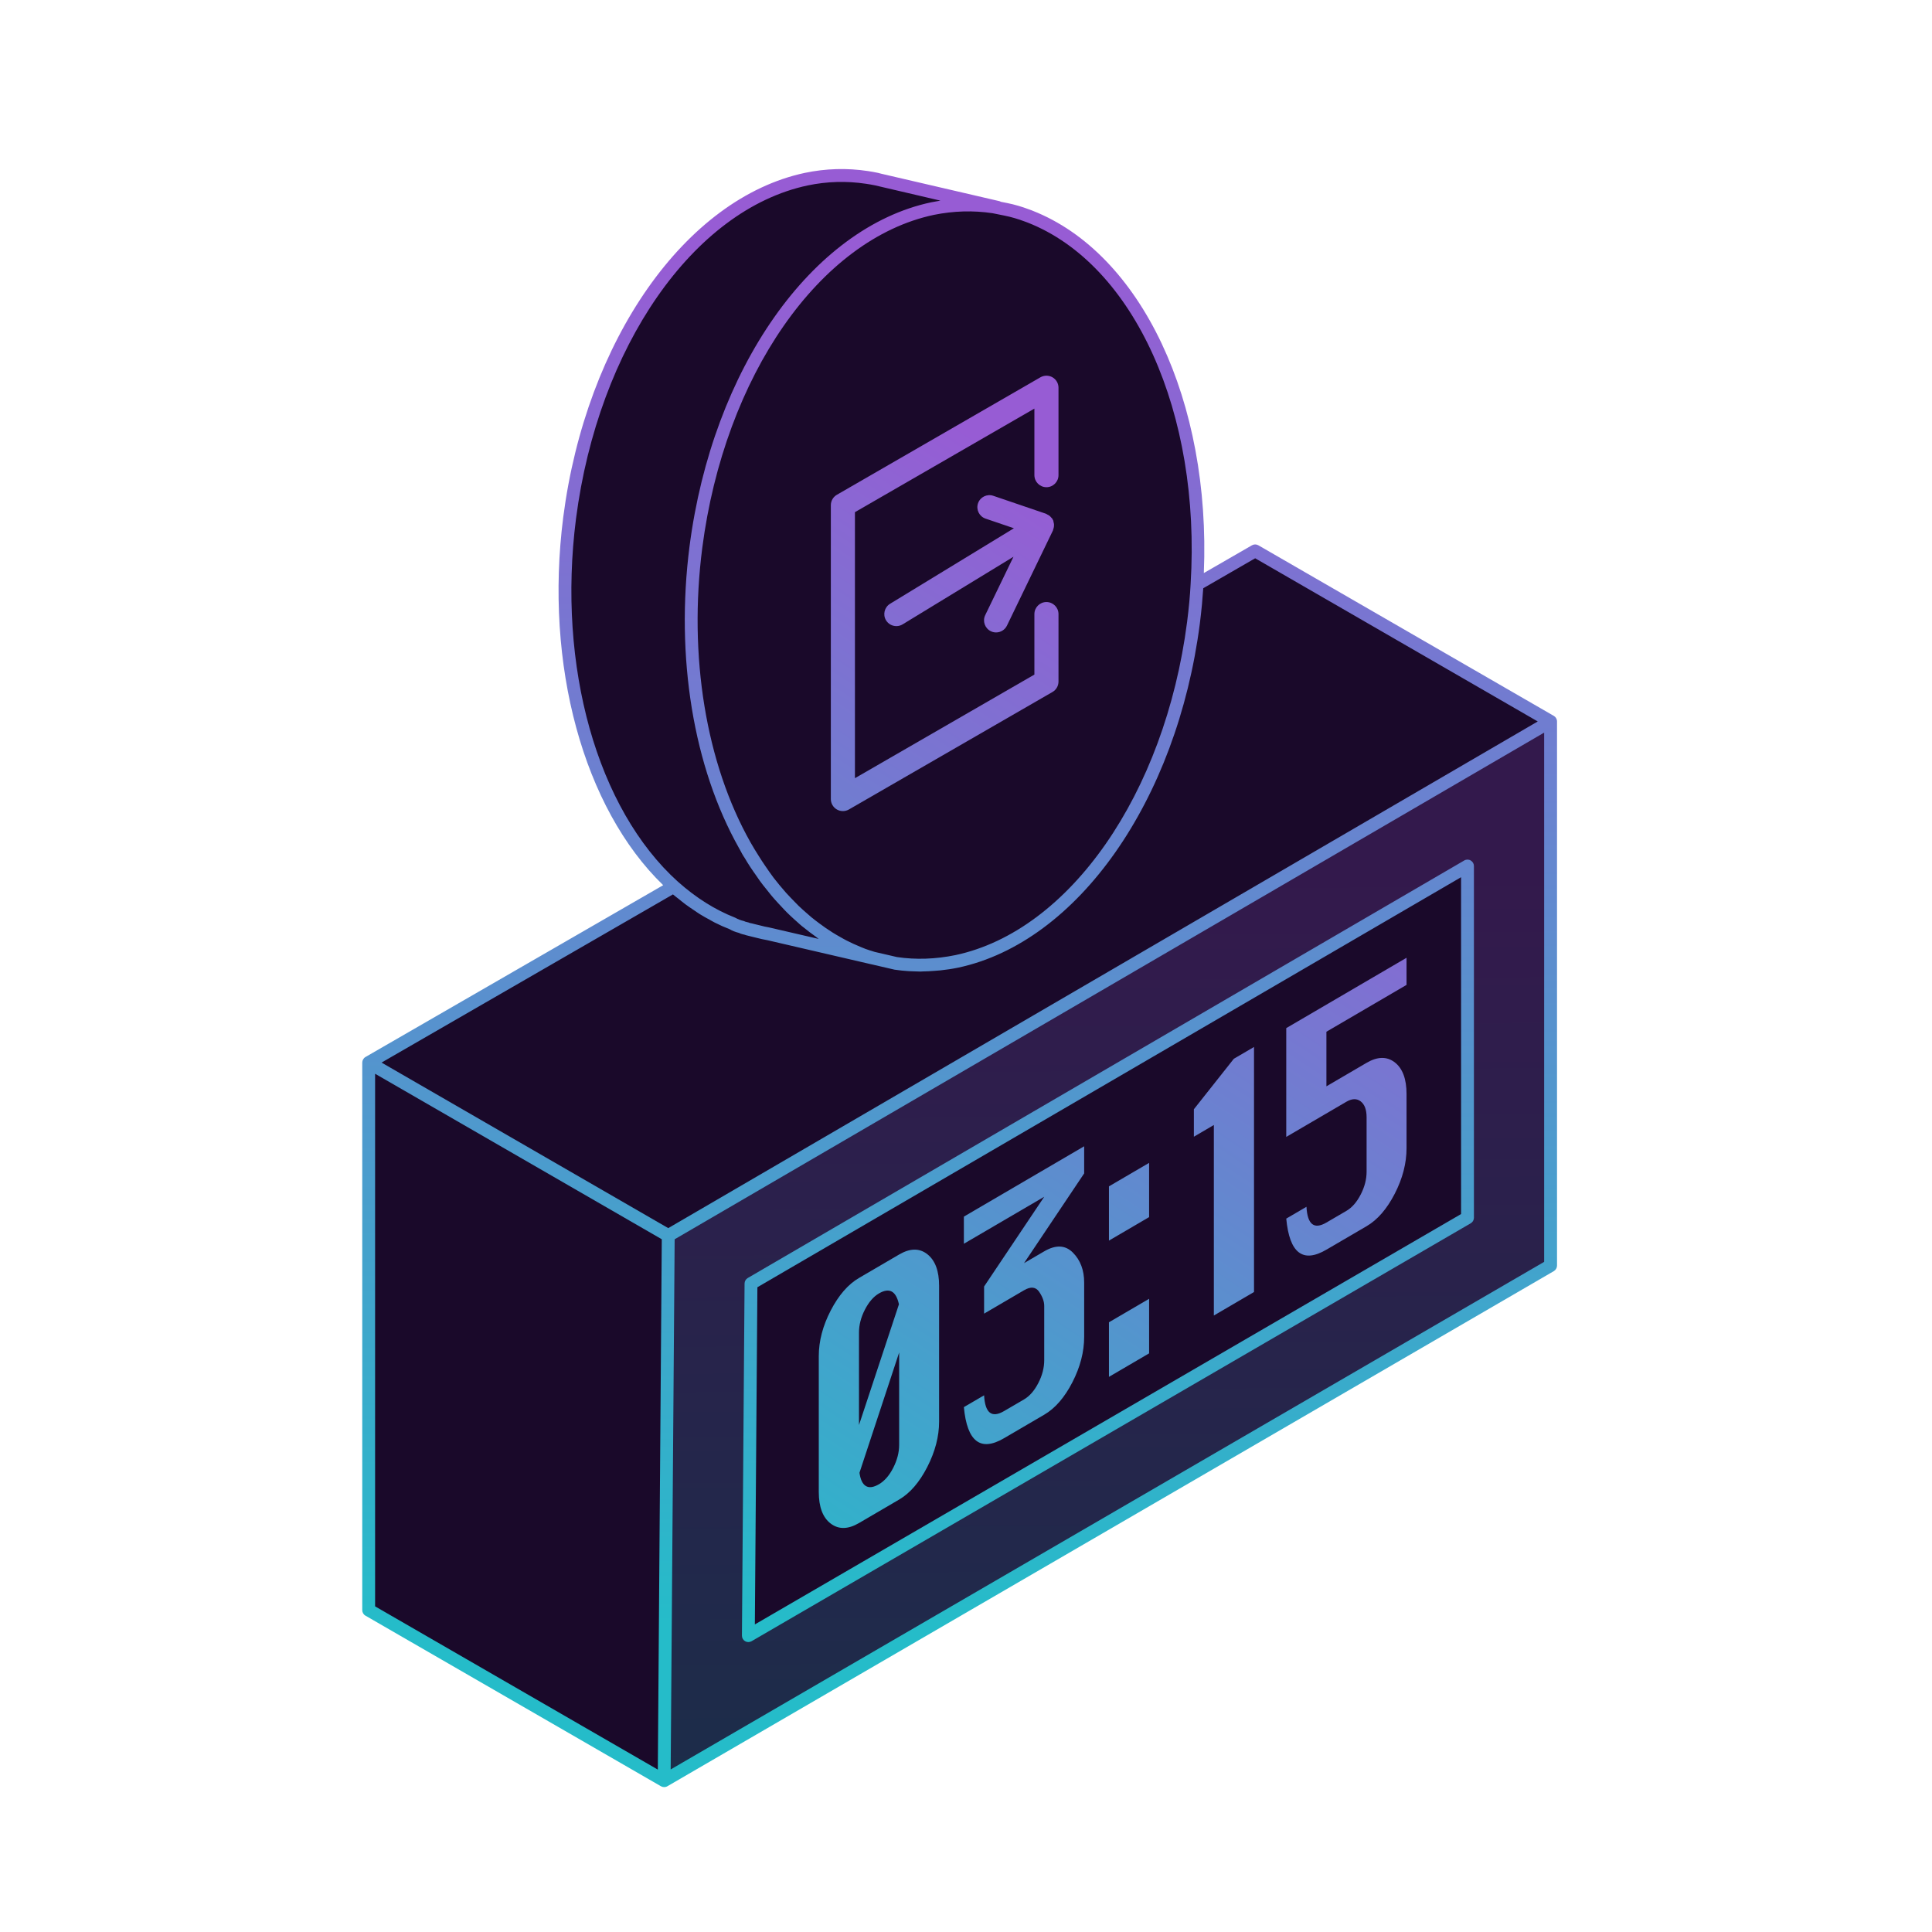
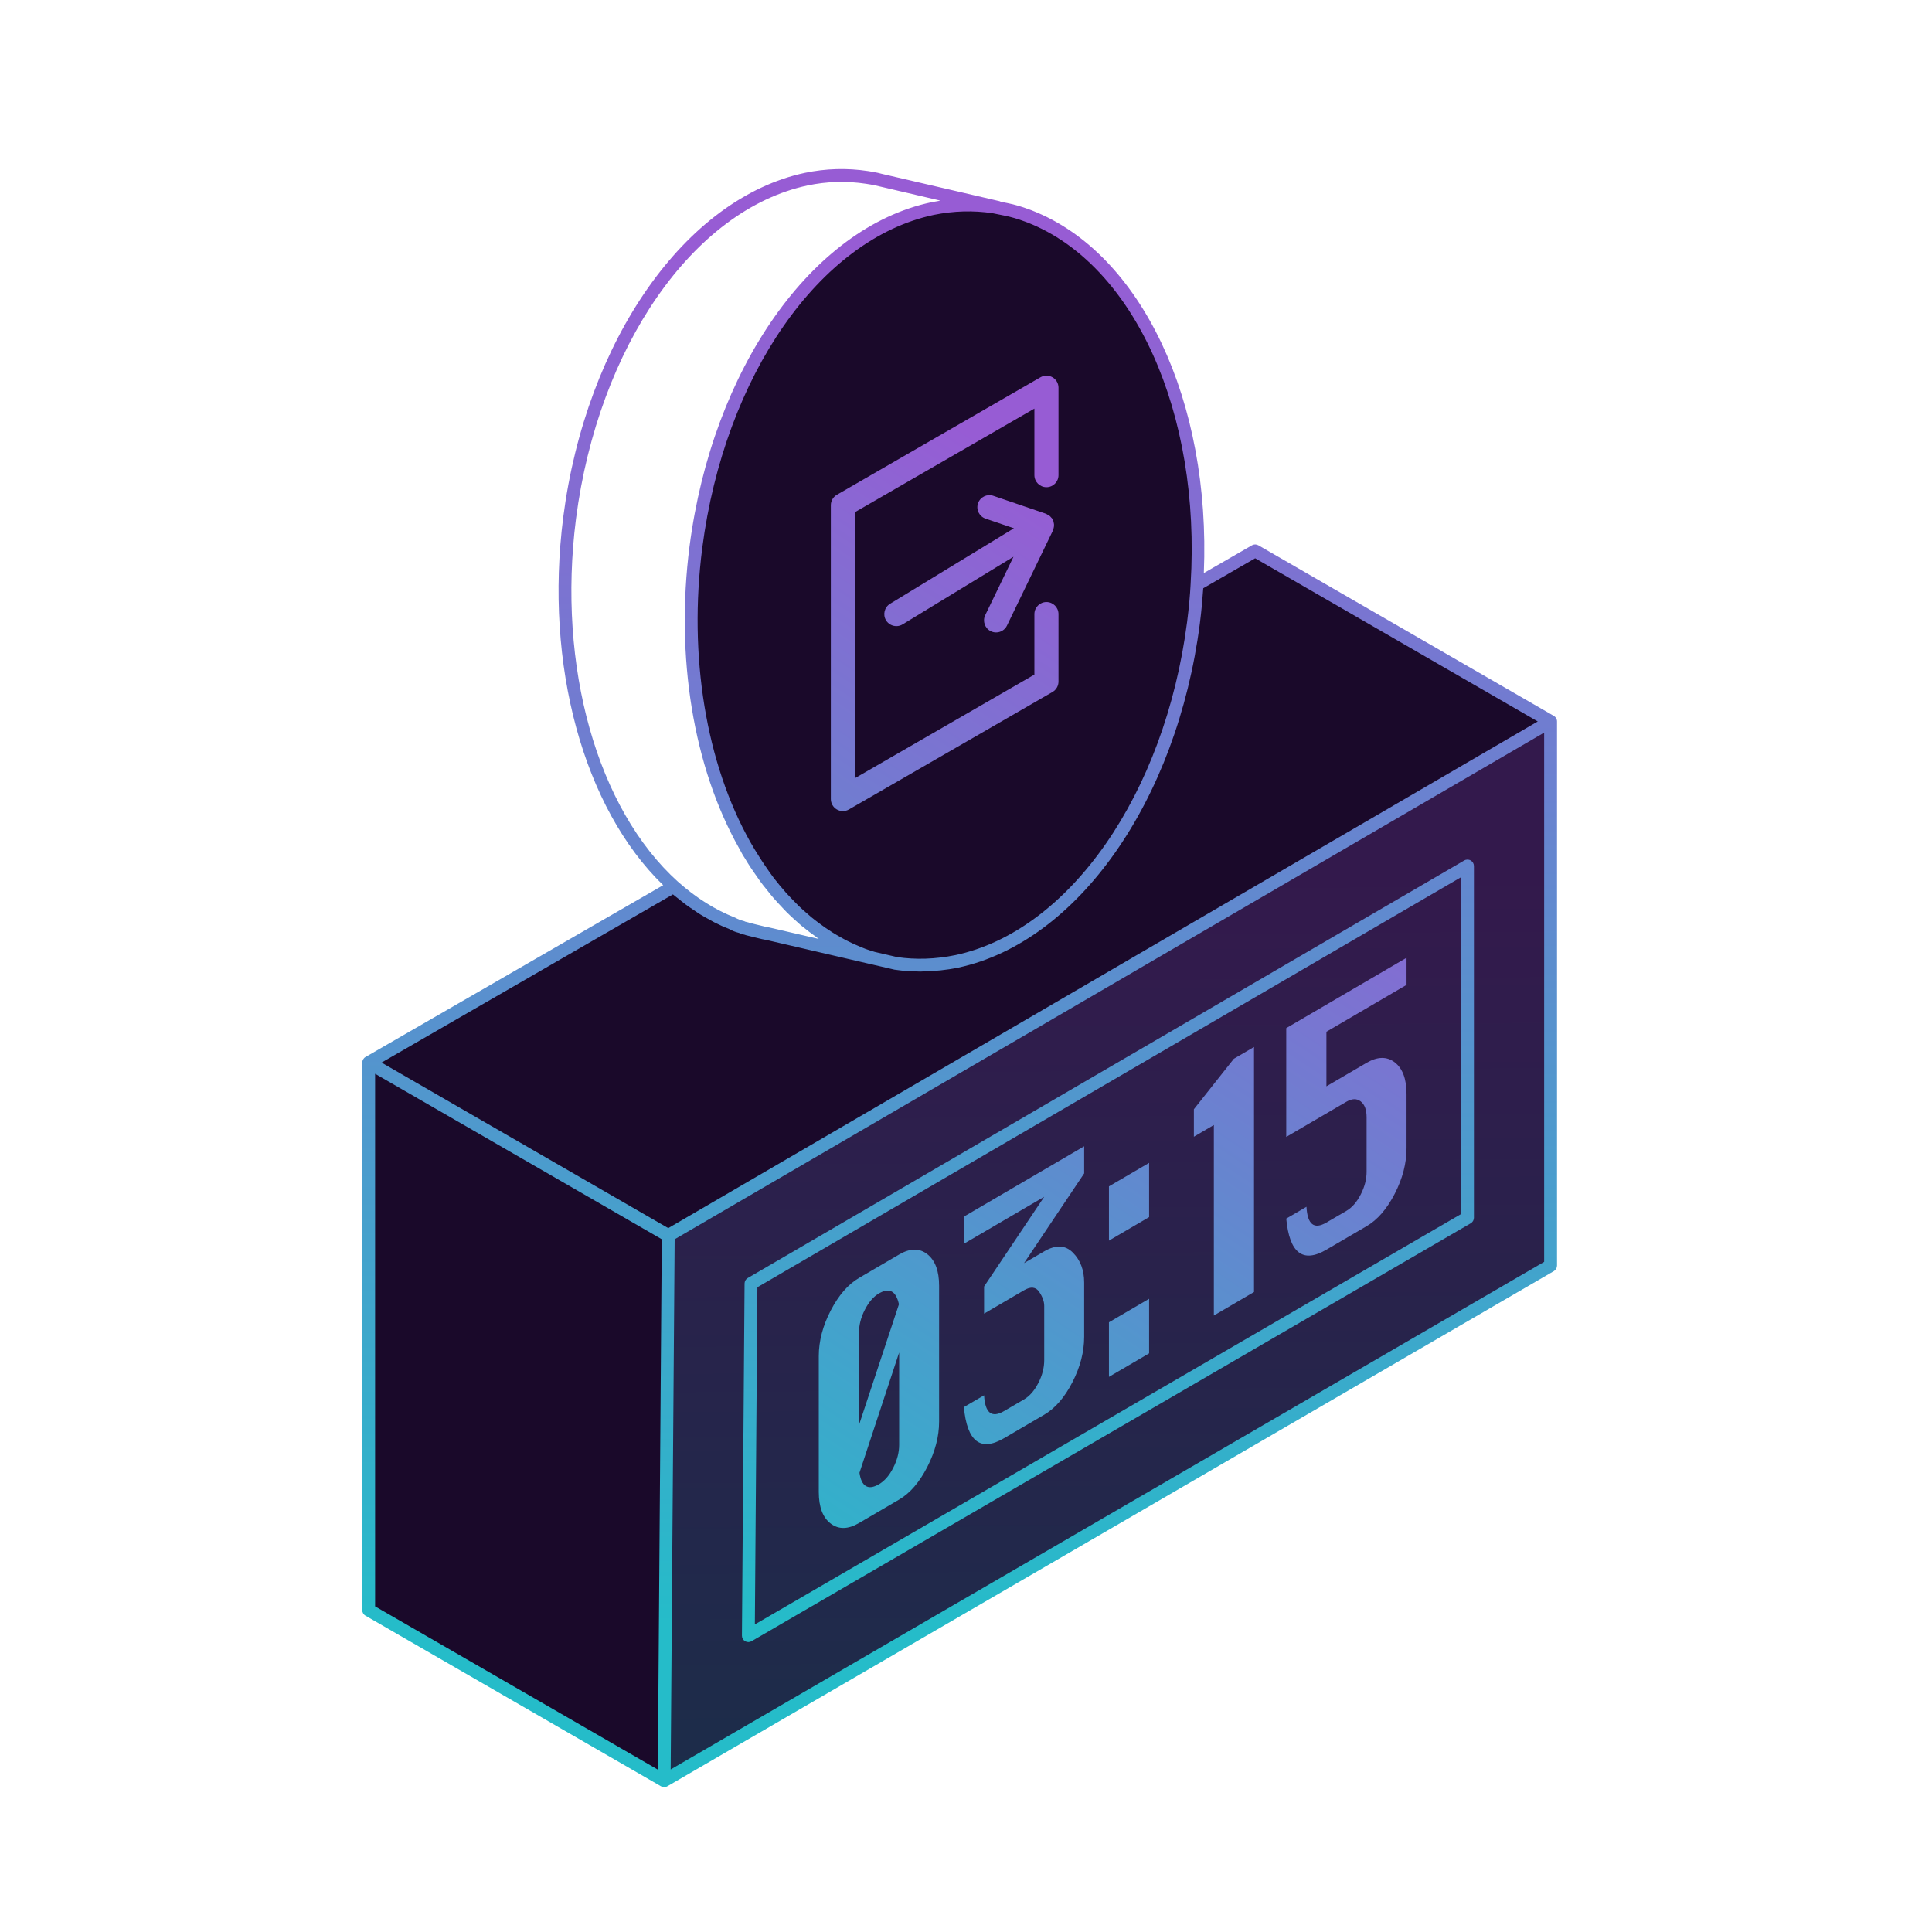
<svg xmlns="http://www.w3.org/2000/svg" width="80" height="80" viewBox="0 0 80 80" fill="none">
  <path d="M64.204 29.872L27.671 51.162L15.267 43.999L27.897 36.71C28.642 37.375 29.46 37.9 30.345 38.246C30.458 38.313 30.584 38.359 30.724 38.392C30.73 38.392 30.737 38.406 30.744 38.406C30.817 38.432 30.877 38.439 30.916 38.452C30.936 38.466 30.95 38.466 30.95 38.466C31.109 38.499 31.249 38.545 31.409 38.579C31.548 38.618 31.695 38.645 31.834 38.672L36.138 39.669L36.244 39.696L37.082 39.889C37.927 40.015 38.778 39.982 39.616 39.809C44.331 38.805 48.468 33.151 49.419 25.789C49.486 25.257 49.539 24.725 49.566 24.199L51.973 22.809L64.204 29.872Z" fill="#1A092A" />
  <path d="M15.267 66.67L15.267 44.001L27.671 51.163L27.502 73.734L15.267 66.67Z" fill="#1A092A" />
  <path d="M27.502 73.734L27.672 51.163L64.207 29.873V52.405L27.502 73.734Z" fill="#1A092A" />
  <path d="M27.502 73.734L27.672 51.163L64.207 29.873V52.405L27.502 73.734Z" fill="url(#paint0_linear_2500_36491)" fill-opacity="0.2" />
-   <path d="M31.097 53.149L60.766 35.86V50.425L30.988 67.729L31.097 53.149Z" fill="#1A092A" />
  <path d="M49.566 24.199C49.539 24.725 49.486 25.257 49.419 25.789C48.468 33.151 44.331 38.805 39.616 39.809C38.778 39.982 37.926 40.015 37.082 39.889L36.244 39.696L36.137 39.669C36.104 39.656 36.044 39.643 35.971 39.616C35.965 39.616 35.951 39.61 35.944 39.61C35.812 39.57 35.692 39.523 35.565 39.47C33.65 38.712 32.027 37.129 30.843 35.007C29.034 31.801 28.209 27.365 28.815 22.656C29.766 15.3 33.903 9.634 38.618 8.636C39.443 8.47 40.281 8.437 41.126 8.563C41.185 8.57 41.259 8.583 41.325 8.59L41.531 8.636L41.658 8.669C41.95 8.729 42.243 8.816 42.522 8.922C42.602 8.949 42.649 8.969 42.649 8.969C47.138 10.731 50.011 16.99 49.566 24.199Z" fill="#1A092A" />
  <path d="M49.566 24.199C49.539 24.725 49.486 25.257 49.419 25.789C48.468 33.151 44.331 38.805 39.616 39.809C38.778 39.982 37.926 40.015 37.082 39.889L36.244 39.696L36.137 39.669C36.104 39.656 36.044 39.643 35.971 39.616C35.965 39.616 35.951 39.61 35.944 39.61C35.812 39.57 35.692 39.523 35.565 39.47C33.65 38.712 32.027 37.129 30.843 35.007C29.034 31.801 28.209 27.365 28.815 22.656C29.766 15.3 33.903 9.634 38.618 8.636C39.443 8.47 40.281 8.437 41.126 8.563C41.185 8.57 41.259 8.583 41.325 8.59L41.531 8.636L41.658 8.669C41.95 8.729 42.243 8.816 42.522 8.922C42.602 8.949 42.649 8.969 42.649 8.969C47.138 10.731 50.011 16.99 49.566 24.199Z" fill="#1A092A" />
-   <path d="M41.325 8.59C41.259 8.583 41.186 8.57 41.126 8.563C40.281 8.437 39.443 8.47 38.618 8.636C33.903 9.634 29.766 15.3 28.815 22.656C28.21 27.365 29.035 31.801 30.843 35.007C30.91 35.14 30.983 35.273 31.07 35.4C31.216 35.652 31.382 35.898 31.555 36.138C31.635 36.258 31.721 36.384 31.814 36.497C31.908 36.623 32.007 36.743 32.107 36.863C32.187 36.962 32.267 37.056 32.353 37.149C32.446 37.255 32.539 37.355 32.639 37.455C32.772 37.601 32.919 37.741 33.065 37.867C33.165 37.967 33.271 38.06 33.377 38.146C34.049 38.712 34.781 39.157 35.566 39.47C35.692 39.523 35.812 39.57 35.945 39.609C35.951 39.609 35.965 39.616 35.971 39.616C36.044 39.643 36.104 39.656 36.138 39.669L31.834 38.672C31.695 38.645 31.549 38.618 31.409 38.579C31.249 38.545 31.11 38.499 30.95 38.466C30.95 38.466 30.937 38.466 30.917 38.452C30.877 38.439 30.817 38.432 30.744 38.406C30.737 38.406 30.73 38.392 30.724 38.392C30.584 38.359 30.458 38.313 30.345 38.246C29.46 37.9 28.642 37.375 27.897 36.71C24.578 33.724 22.769 27.837 23.587 21.446C24.538 14.083 28.669 8.423 33.384 7.419C34.209 7.246 35.06 7.219 35.898 7.346C36.038 7.366 36.171 7.392 36.304 7.419L36.43 7.452L41.325 8.59Z" fill="#1A092A" />
  <path d="M33.329 7.158C34.193 6.977 35.071 6.951 35.938 7.083C36.078 7.102 36.213 7.13 36.35 7.157L36.498 7.195L41.386 8.33C41.407 8.335 41.424 8.346 41.442 8.355L41.726 8.412C42.013 8.47 42.318 8.559 42.617 8.673C42.698 8.699 42.752 8.724 42.754 8.724C47.266 10.496 50.143 16.628 49.848 23.729L51.841 22.579C51.924 22.532 52.023 22.532 52.106 22.579L64.338 29.642H64.339C64.421 29.69 64.473 29.777 64.473 29.873V52.404C64.473 52.499 64.422 52.587 64.34 52.635L27.636 73.964L27.634 73.965C27.593 73.989 27.547 74 27.502 74C27.456 74 27.41 73.988 27.368 73.965L15.133 66.901C15.05 66.854 15 66.766 15 66.671V44.001C15 43.953 15.013 43.907 15.036 43.867C15.059 43.827 15.092 43.792 15.134 43.768L27.461 36.654C24.163 33.461 22.539 27.537 23.323 21.412C24.271 14.073 28.386 8.211 33.329 7.158ZM15.532 66.516L27.239 73.275L27.403 51.315L27.23 51.215L15.532 44.462V66.516ZM27.936 51.316L27.771 73.269L63.94 52.251V30.336L27.936 51.316ZM60.632 35.63C60.713 35.582 60.816 35.582 60.898 35.63C60.981 35.677 61.032 35.765 61.032 35.86V50.425C61.032 50.519 60.981 50.607 60.899 50.654L31.121 67.959C31.079 67.983 31.033 67.995 30.987 67.995C30.941 67.995 30.895 67.983 30.854 67.959C30.771 67.911 30.721 67.823 30.722 67.727L30.831 53.146C30.832 53.052 30.883 52.966 30.964 52.919L60.632 35.63ZM31.362 53.302L31.257 67.264L60.5 50.271V36.323L31.362 53.302ZM49.824 24.358C49.816 24.489 49.802 24.631 49.791 24.769C49.784 24.852 49.779 24.93 49.772 25.015C49.748 25.27 49.718 25.537 49.683 25.822C48.736 33.157 44.619 39.015 39.672 40.069C39.428 40.119 39.185 40.155 38.942 40.181C38.864 40.19 38.785 40.194 38.707 40.2C38.542 40.213 38.378 40.223 38.214 40.225C38.18 40.226 38.146 40.23 38.112 40.23C38.019 40.23 37.927 40.224 37.834 40.221C37.769 40.218 37.703 40.218 37.639 40.214C37.439 40.201 37.24 40.182 37.043 40.152L36.081 39.929C36.08 39.928 36.078 39.929 36.077 39.929L31.774 38.931C31.615 38.9 31.472 38.874 31.336 38.835C31.27 38.822 31.193 38.801 31.116 38.781C31.044 38.762 30.972 38.743 30.895 38.726C30.878 38.723 30.854 38.714 30.83 38.704C30.759 38.688 30.709 38.676 30.652 38.655L30.653 38.654C30.636 38.648 30.619 38.64 30.604 38.631C30.436 38.589 30.317 38.538 30.21 38.475C30.003 38.396 29.797 38.303 29.591 38.199C29.526 38.167 29.463 38.126 29.398 38.092C29.259 38.016 29.118 37.941 28.98 37.854C28.897 37.803 28.816 37.744 28.734 37.689C28.616 37.61 28.498 37.531 28.381 37.444C28.29 37.377 28.201 37.302 28.111 37.23C28.029 37.165 27.946 37.104 27.865 37.035L15.799 43.999L27.671 50.854L63.675 29.874L51.974 23.117L49.824 24.358ZM41.097 8.828C40.3 8.709 39.488 8.732 38.671 8.897C33.945 9.897 30 15.569 29.079 22.69C28.504 27.166 29.231 31.608 31.075 34.877C31.188 35.078 31.307 35.269 31.427 35.459C31.512 35.594 31.597 35.727 31.686 35.854C31.8 36.02 31.913 36.187 32.031 36.343C32.042 36.357 32.052 36.368 32.062 36.382C32.2 36.561 32.343 36.731 32.487 36.896C32.507 36.918 32.528 36.945 32.548 36.967C32.606 37.033 32.662 37.091 32.719 37.15C32.778 37.214 32.84 37.275 32.9 37.337C33.012 37.454 33.124 37.568 33.238 37.666C33.275 37.703 33.309 37.728 33.345 37.761C33.43 37.837 33.516 37.913 33.603 37.985C33.705 38.069 33.81 38.148 33.914 38.226C34.003 38.293 34.093 38.358 34.184 38.421C34.279 38.487 34.375 38.551 34.473 38.612C34.581 38.68 34.691 38.743 34.802 38.805C34.888 38.853 34.973 38.903 35.06 38.947C35.248 39.042 35.438 39.13 35.631 39.208C35.642 39.212 35.653 39.218 35.664 39.222C35.784 39.273 35.894 39.316 36.016 39.353C36.019 39.354 36.023 39.355 36.027 39.356C36.039 39.358 36.051 39.362 36.062 39.366L36.153 39.395C36.159 39.397 36.193 39.407 36.215 39.415L37.142 39.63C37.916 39.745 38.738 39.718 39.562 39.549C44.291 38.541 48.236 32.869 49.155 25.755C49.229 25.168 49.277 24.655 49.301 24.185V24.183C49.739 17.103 46.963 10.948 42.552 9.216C42.54 9.211 42.501 9.195 42.438 9.174C42.155 9.067 41.878 8.986 41.603 8.93L41.097 8.828ZM35.861 7.61C35.055 7.488 34.241 7.511 33.438 7.68C28.714 8.686 24.771 14.36 23.851 21.479C23.068 27.596 24.726 33.496 28.073 36.511H28.074C28.817 37.174 29.613 37.675 30.441 37.999C30.564 38.066 30.664 38.105 30.785 38.134C30.808 38.139 30.835 38.15 30.858 38.163C30.882 38.17 30.903 38.175 30.921 38.179C30.929 38.181 30.991 38.197 30.999 38.199C31.012 38.204 31.026 38.209 31.039 38.216C31.128 38.233 31.191 38.25 31.253 38.267C31.321 38.285 31.39 38.303 31.464 38.318C31.602 38.357 31.729 38.381 31.851 38.404L33.901 38.879C33.855 38.847 33.812 38.809 33.767 38.776C33.595 38.654 33.425 38.526 33.259 38.389C33.242 38.375 33.223 38.364 33.206 38.349C33.14 38.296 33.073 38.232 33.006 38.172C32.906 38.083 32.805 37.995 32.707 37.9C32.618 37.816 32.528 37.727 32.442 37.634C32.406 37.597 32.368 37.554 32.331 37.514C32.255 37.434 32.179 37.354 32.105 37.269C32.037 37.193 31.968 37.115 31.9 37.03C31.817 36.931 31.745 36.838 31.672 36.744C31.652 36.719 31.631 36.695 31.611 36.67C31.608 36.665 31.603 36.66 31.6 36.655C31.51 36.545 31.419 36.412 31.334 36.286C31.135 36.009 30.976 35.767 30.84 35.533C30.765 35.425 30.695 35.296 30.629 35.167C30.623 35.157 30.617 35.148 30.611 35.138C30.609 35.134 30.608 35.13 30.605 35.126C28.713 31.773 27.962 27.21 28.552 22.623C29.501 15.281 33.617 9.422 38.563 8.376C38.69 8.351 38.816 8.328 38.942 8.308L36.236 7.676C36.12 7.653 35.994 7.628 35.861 7.61Z" fill="url(#paint1_linear_2500_36491)" />
  <path d="M37.232 51.946C37.683 51.682 38.072 51.678 38.398 51.933C38.723 52.19 38.886 52.624 38.886 53.238V58.867C38.886 59.48 38.723 60.104 38.398 60.742C38.072 61.378 37.683 61.829 37.232 62.093L35.569 63.066C35.117 63.33 34.727 63.337 34.398 63.088C34.069 62.839 33.905 62.402 33.904 61.78V56.151C33.905 55.529 34.069 54.901 34.398 54.266C34.727 53.632 35.117 53.182 35.569 52.918L37.232 51.946ZM35.589 60.984C35.629 61.268 35.717 61.45 35.853 61.533C35.989 61.615 36.17 61.591 36.396 61.459C36.628 61.323 36.826 61.096 36.989 60.775C37.151 60.454 37.232 60.139 37.232 59.833V56.004L35.589 60.984ZM44.893 48.588L42.403 52.304L43.239 51.815C43.718 51.535 44.113 51.553 44.425 51.867C44.737 52.179 44.893 52.594 44.893 53.108V55.354C44.893 55.976 44.73 56.604 44.406 57.236C44.08 57.868 43.691 58.316 43.239 58.58L41.575 59.553C40.6 60.123 40.045 59.694 39.912 58.266L40.749 57.777C40.789 58.511 41.064 58.729 41.575 58.43L42.403 57.947C42.635 57.81 42.832 57.584 42.995 57.268C43.158 56.951 43.239 56.636 43.239 56.321V54.075C43.239 53.894 43.17 53.7 43.031 53.493C42.891 53.286 42.681 53.264 42.403 53.427L40.749 54.395V53.272L43.239 49.556L39.912 51.501V50.378L44.893 47.465V48.588ZM37.223 54.008C37.103 53.456 36.827 53.306 36.396 53.558C36.17 53.69 35.976 53.914 35.813 54.231C35.65 54.547 35.569 54.862 35.569 55.178V59.007L37.223 54.008ZM47.582 56.04L45.919 57.013V54.753L47.582 53.781V56.04ZM51.926 53.5L50.263 54.473V46.584L49.436 47.069V45.932L51.09 43.842L51.926 43.353V53.5ZM58.242 40.782L54.924 42.722V44.982L56.588 44.009C57.04 43.745 57.428 43.739 57.754 43.989C58.079 44.242 58.242 44.679 58.242 45.301V47.547C58.241 48.169 58.079 48.797 57.754 49.429C57.428 50.061 57.04 50.51 56.588 50.774L54.924 51.746C53.948 52.317 53.394 51.888 53.261 50.46L54.098 49.971C54.138 50.705 54.413 50.922 54.924 50.623L55.751 50.14C55.984 50.004 56.181 49.779 56.344 49.462C56.507 49.146 56.588 48.83 56.588 48.514V46.268C56.588 45.952 56.507 45.732 56.344 45.606C56.181 45.48 55.984 45.485 55.751 45.621L53.261 47.077V42.572L58.242 39.659V40.782ZM47.582 50.398L45.919 51.371V49.125L47.582 48.152V50.398ZM43.082 15.623C43.237 15.534 43.427 15.534 43.581 15.623C43.736 15.712 43.83 15.877 43.83 16.055V19.675C43.83 19.95 43.607 20.174 43.331 20.174C43.056 20.174 42.832 19.95 42.832 19.675V16.919L35.401 21.208V32.223L42.832 27.933V25.428C42.832 25.153 43.056 24.929 43.331 24.929C43.607 24.929 43.83 25.153 43.83 25.428V28.222C43.83 28.4 43.736 28.565 43.581 28.654L35.151 33.519C35.074 33.563 34.988 33.585 34.902 33.585C34.815 33.585 34.73 33.563 34.653 33.519C34.498 33.43 34.403 33.264 34.403 33.086V20.92C34.403 20.742 34.498 20.577 34.653 20.488L43.082 15.623ZM40.497 20.842C40.586 20.581 40.868 20.441 41.13 20.53L43.314 21.274C43.333 21.28 43.346 21.295 43.364 21.304C43.401 21.321 43.436 21.339 43.468 21.366C43.491 21.385 43.509 21.408 43.529 21.431C43.545 21.45 43.566 21.464 43.579 21.486C43.587 21.497 43.587 21.511 43.593 21.524C43.599 21.534 43.609 21.542 43.614 21.553C43.621 21.571 43.618 21.59 43.623 21.609C43.634 21.646 43.643 21.683 43.645 21.721C43.646 21.749 43.644 21.775 43.641 21.803C43.636 21.843 43.627 21.881 43.612 21.918C43.607 21.933 43.608 21.948 43.602 21.962L41.695 25.907C41.609 26.084 41.43 26.188 41.244 26.188C41.172 26.188 41.098 26.172 41.029 26.138C40.781 26.018 40.676 25.719 40.796 25.472L41.966 23.054L37.375 25.854C37.294 25.903 37.205 25.926 37.117 25.926C36.948 25.926 36.784 25.841 36.69 25.688C36.546 25.453 36.621 25.145 36.856 25.001L41.984 21.874L40.81 21.475C40.549 21.386 40.408 21.102 40.497 20.842Z" fill="url(#paint2_linear_2500_36491)" />
  <defs>
    <linearGradient id="paint0_linear_2500_36491" x1="45.697" y1="36.636" x2="45.951" y2="72.773" gradientUnits="userSpaceOnUse">
      <stop stop-color="#975CD4" />
      <stop offset="1" stop-color="#25BCC9" />
    </linearGradient>
    <linearGradient id="paint1_linear_2500_36491" x1="45.877" y1="10.5" x2="45.957" y2="67.286" gradientUnits="userSpaceOnUse">
      <stop stop-color="#975CD4" />
      <stop offset="1" stop-color="#25BCC9" />
    </linearGradient>
    <linearGradient id="paint2_linear_2500_36491" x1="49.5" y1="24" x2="24" y2="63" gradientUnits="userSpaceOnUse">
      <stop stop-color="#975CD4" />
      <stop offset="1" stop-color="#25BCC9" />
    </linearGradient>
  </defs>
</svg>